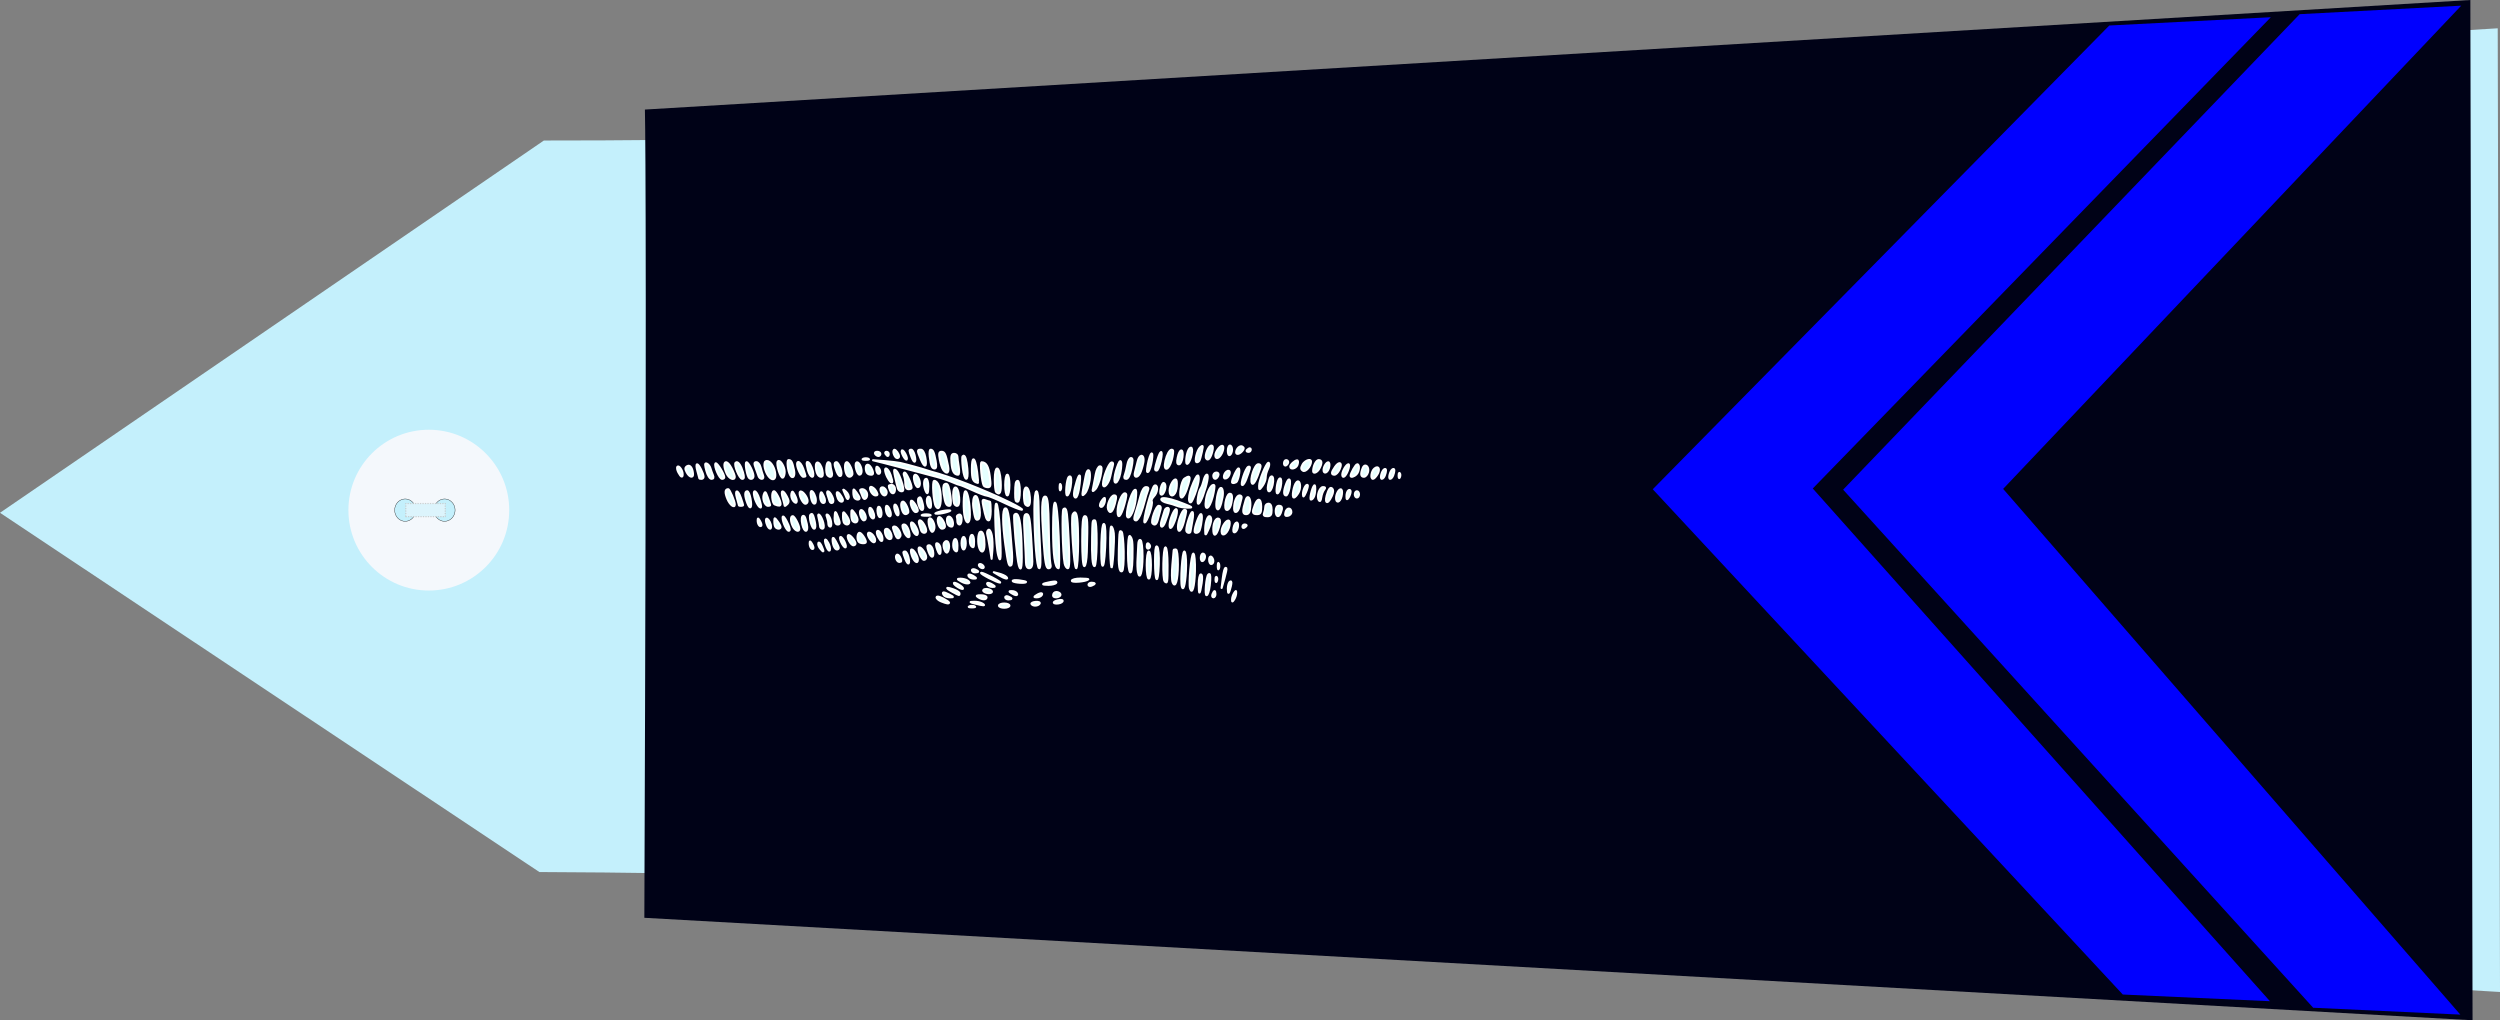
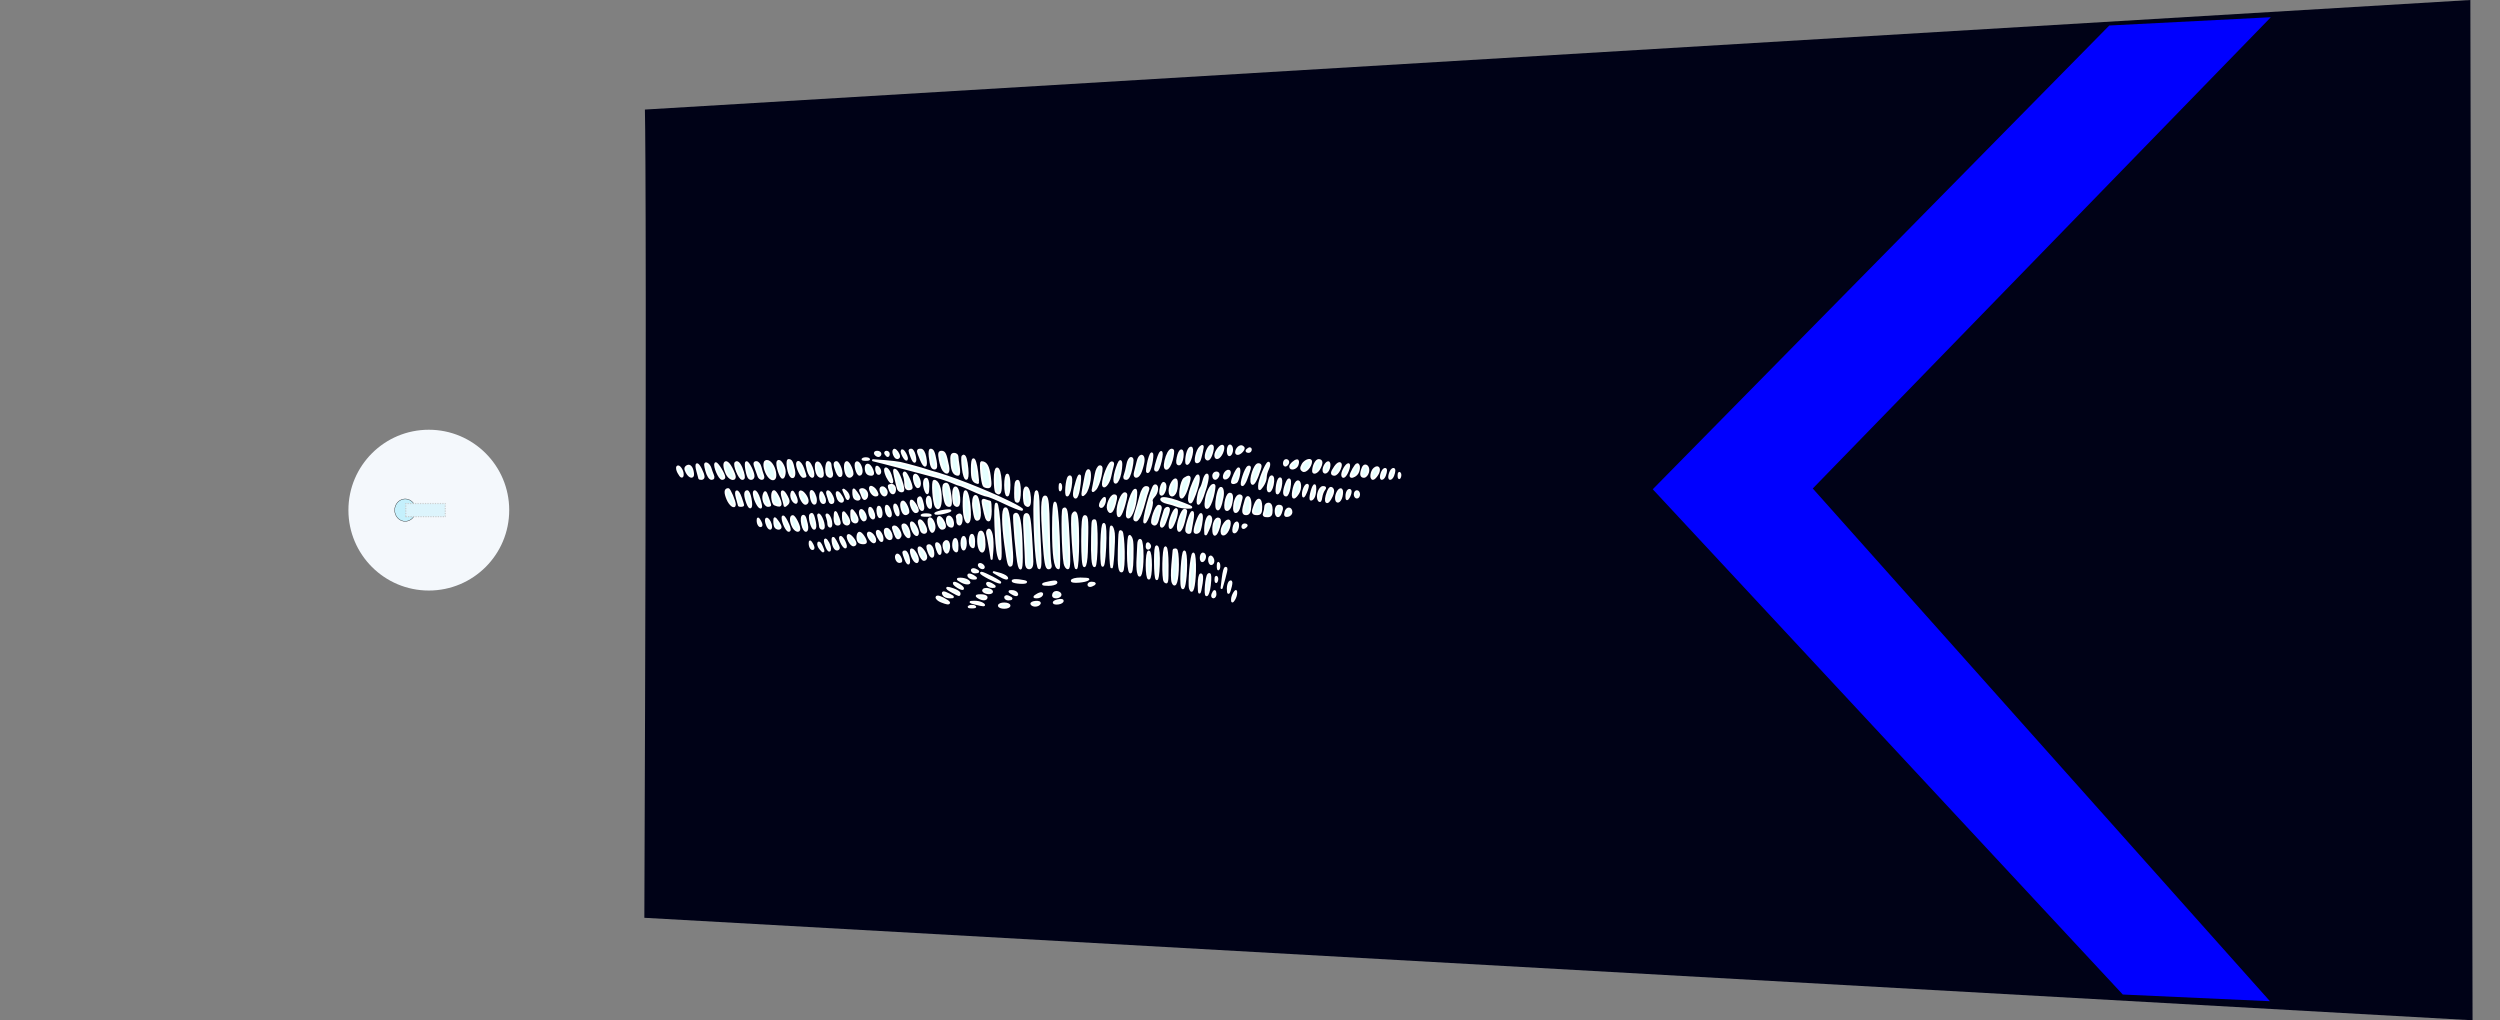
<svg xmlns="http://www.w3.org/2000/svg" xmlns:ns1="http://sodipodi.sourceforge.net/DTD/sodipodi-0.dtd" xmlns:ns2="http://www.inkscape.org/namespaces/inkscape" width="390.061" height="159.188" id="svg2451" ns1:version="0.32" ns2:version="0.46" ns1:docname="gav_bri.svg" ns2:output_extension="org.inkscape.output.svg.inkscape" version="1.0">
  <rect width="100%" height="100%" fill="#808080" stroke="none" />
  <defs id="defs2453">
    <ns2:perspective ns1:type="inkscape:persp3d" ns2:vp_x="0 : 212.5 : 1" ns2:vp_y="0 : 1000 : 0" ns2:vp_z="428.75 : 212.5 : 1" ns2:persp3d-origin="214.375 : 141.66667 : 1" id="perspective2460" />
  </defs>
  <ns1:namedview pagecolor="#ffffff" bordercolor="#666666" borderopacity="1.0" ns2:pageopacity="0.0" ns2:pageshadow="2" ns2:zoom="1.6" ns2:cx="122.14608" ns2:cy="181.62951" ns2:document-units="pt" ns2:current-layer="layer1" id="namedview2455" showgrid="false" ns2:window-width="1264" ns2:window-height="974" ns2:window-x="0" ns2:window-y="14" />
  <g ns2:label="Layer 1" ns2:groupmode="layer" id="layer1" transform="translate(-19.344,-132.906)">
-     <path style="fill:#c4f0fc;fill-opacity:1;fill-rule:evenodd;stroke:none;stroke-width:1px;stroke-linecap:butt;stroke-linejoin:miter;stroke-opacity:1" d="M 103.499,268.966 L 19.344,212.913 L 104.198,154.83 C 204.414,154.895 265.005,146.086 409.049,137.32 L 409.406,287.68 C 265.212,279.36 213.437,269.435 103.499,268.966 z" id="path3751" ns1:nodetypes="cccccc" />
    <g transform="matrix(0,-0.512,0.512,0,73.45,225.3)" id="g3822">
      <path transform="translate(-0.134,-1.53761e-5)" style="fill:#f4f8fc;stroke-width:0.25;stroke-miterlimit:4;stroke-dasharray:none" d="M 49.634,25 C 49.634,38.531 38.665,49.5 25.134,49.5 C 11.603,49.5 0.634,38.531 0.634,25 C 0.634,11.469 11.603,0.5 25.134,0.5 C 38.665,0.5 49.634,11.469 49.634,25 z" id="P0" />
      <path transform="translate(1.2,-1)" d="M 27.2,18.8 A 3.4,3.2 0 1 1 20.4,18.8 A 3.4,3.2 0 1 1 27.2,18.8 z" ns1:ry="3.2" ns1:rx="3.4000001" ns1:cy="18.799999" ns1:cx="23.799999" id="path3016" style="opacity:1;fill:#c4f0fc;fill-opacity:1;stroke:#000000;stroke-width:0.1;stroke-miterlimit:4;stroke-dasharray:none;stroke-opacity:1" ns1:type="arc" />
-       <path transform="translate(1.2,11)" d="M 27.2,18.8 A 3.4,3.2 0 1 1 20.4,18.8 A 3.4,3.2 0 1 1 27.2,18.8 z" ns1:ry="3.2" ns1:rx="3.4000001" ns1:cy="18.799999" ns1:cx="23.799999" id="path3790" style="opacity:1;fill:#c4f0fc;fill-opacity:1;stroke:#000000;stroke-width:0.1;stroke-miterlimit:4;stroke-dasharray:none;stroke-opacity:1" ns1:type="arc" />
      <rect y="17.975" x="23.024" height="12.044" width="3.985" id="rect3792" style="opacity:1;fill:#dcf4fc;fill-opacity:1;stroke:#c4c4c4;stroke-width:0.378;stroke-linejoin:round;stroke-miterlimit:4;stroke-dasharray:0.378, 0.378;stroke-dashoffset:0;stroke-opacity:0.784" />
    </g>
    <path style="fill:#000217;fill-opacity:1;fill-rule:evenodd;stroke:none;stroke-width:1px;stroke-linecap:butt;stroke-linejoin:miter;stroke-opacity:1" d="M 119.965,149.999 C 120.076,155.224 120.237,181.933 119.878,276.105 L 405.122,292.094 L 404.779,132.906 L 119.965,149.999 z" id="path3753" ns1:nodetypes="ccccc" />
    <g id="g12411" transform="translate(50.335,-0.147)">
      <path ns1:nodetypes="ccccccc" id="path1908" d="M 323.177,289.267 L 300.216,288.223 L 226.878,209.389 L 298.108,137.032 L 323.316,135.74 L 251.845,209.271 L 323.177,289.267 z" style="fill:#0000ff;fill-opacity:1;fill-rule:evenodd;stroke:none;stroke-width:1px;stroke-linecap:butt;stroke-linejoin:miter;stroke-opacity:1" />
-       <path ns1:nodetypes="ccccccc" id="path10852" d="M 352.881,291.356 L 329.92,290.286 L 256.582,209.454 L 327.812,135.263 L 353.02,133.938 L 281.549,209.333 L 352.881,291.356 z" style="fill:#0000ff;fill-opacity:1;fill-rule:evenodd;stroke:none;stroke-width:1px;stroke-linecap:butt;stroke-linejoin:miter;stroke-opacity:1" />
    </g>
    <path ns2:connector-curvature="0" style="opacity:1;fill:#e5ffff;stroke:#ffffff;stroke-width:0.325;stroke-miterlimit:4;stroke-dasharray:none;stroke-opacity:1;fill-opacity:1;stroke-linecap:round;stroke-linejoin:round;stroke-dashoffset:0;paint-order:fill markers stroke" d="m 208.353,202.427 c -0.455,-1e-5 -1.087,1.563 -0.812,2.009 0.275,0.445 0.688,-0.041 0.954,-1.116 0.143,-0.578 0.096,-0.893 -0.142,-0.893 z m 2.891,0 c -0.179,-1e-5 -0.325,0.375 -0.325,0.832 0,0.471 0.141,0.743 0.325,0.629 0.179,-0.11 0.325,-0.485 0.325,-0.832 0,-0.347 -0.146,-0.629 -0.325,-0.629 z m -1.238,0.041 c -0.357,0.031 -1.035,0.932 -1.035,1.481 0,0.714 0.642,0.476 1.035,-0.386 0.204,-0.447 0.265,-0.922 0.132,-1.055 -0.035,-0.035 -0.081,-0.045 -0.132,-0.041 z m -3.115,0.03 c -0.061,0.021 -0.152,0.092 -0.274,0.193 -0.522,0.433 -0.952,2.333 -0.528,2.333 0.137,-1e-5 0.307,-0.11 0.386,-0.243 0.079,-0.134 0.252,-0.748 0.386,-1.37 0.133,-0.618 0.177,-0.887 0.081,-0.913 -0.014,-0.003 -0.03,-0.007 -0.051,0 z m 6.138,0.041 c -0.347,-0.029 -0.802,0.453 -0.812,0.944 -0.008,0.4 0.546,0.278 0.954,-0.213 0.288,-0.347 0.285,-0.513 0,-0.69 -0.044,-0.027 -0.092,-0.036 -0.142,-0.041 z m -7.873,0.213 c -0.351,-1e-5 -0.723,1.064 -0.73,2.1 -0.007,0.944 0.593,0.192 0.842,-1.055 0.125,-0.624 0.084,-1.045 -0.112,-1.045 z m 9.131,0.112 c -0.039,0.007 -0.077,0.023 -0.122,0.051 -0.179,0.11 -0.325,0.266 -0.325,0.345 0,0.079 0.146,0.142 0.325,0.142 0.179,0 0.325,-0.156 0.325,-0.345 0,-0.142 -0.086,-0.212 -0.203,-0.193 z m -52.755,0.213 c -0.366,-1e-5 -0.356,0.096 0.051,1.167 0.411,1.082 0.748,0.849 0.457,-0.315 -0.117,-0.467 -0.348,-0.852 -0.507,-0.852 z m 1.491,0 c -0.587,-1e-5 -0.595,0.074 0.01,1.522 0.594,1.422 0.967,1.22 0.67,-0.365 -0.13,-0.692 -0.396,-1.157 -0.68,-1.157 z m 1.512,0 c -0.137,-1e-5 -0.193,0.475 -0.122,1.055 0.185,1.497 0.338,1.867 0.761,1.867 0.253,0 0.297,-0.38 0.142,-1.207 -0.254,-1.355 -0.415,-1.715 -0.781,-1.715 z m 37.588,0 c -0.318,0.053 -0.711,0.757 -0.933,1.745 -0.387,1.714 0.509,1.574 0.974,-0.152 0.197,-0.732 0.276,-1.418 0.172,-1.522 -0.062,-0.062 -0.14,-0.083 -0.213,-0.071 z m -43.218,0.01 c -0.016,-0.002 -0.027,0.006 -0.041,0.01 -0.015,0.005 -0.029,0.018 -0.041,0.03 -0.256,0.256 0.147,1.248 0.507,1.248 0.159,0 0.287,-0.11 0.284,-0.243 -0.008,-0.391 -0.47,-1.027 -0.71,-1.045 z m 1.197,0.081 c -0.016,7.2e-4 -0.029,0.009 -0.041,0.02 -0.089,0.089 0.006,0.475 0.213,0.862 0.207,0.388 0.448,0.637 0.538,0.548 0.089,-0.089 -0.006,-0.485 -0.213,-0.872 -0.182,-0.339 -0.388,-0.566 -0.497,-0.558 z m 43.543,0.02 c -0.17,0.025 -0.4,0.414 -0.548,1.136 -0.148,0.726 -0.086,1.025 0.203,1.025 0.228,0 0.464,-0.503 0.538,-1.136 0.083,-0.713 -0.023,-1.05 -0.193,-1.025 z m -47.449,0.213 c -0.278,-1e-5 -0.415,0.146 -0.304,0.325 0.11,0.179 0.339,0.325 0.507,0.325 0.168,-1e-5 0.304,-0.146 0.304,-0.325 0,-0.179 -0.229,-0.325 -0.507,-0.325 z m 1.461,0 c -0.189,-1e-5 -0.252,0.146 -0.142,0.325 0.11,0.179 0.266,0.325 0.345,0.325 0.079,-1e-5 0.142,-0.146 0.142,-0.325 0,-0.179 -0.156,-0.325 -0.345,-0.325 z m 8.583,0 c -0.377,-1e-5 -0.426,0.261 -0.254,1.217 0.121,0.67 0.361,1.4 0.538,1.623 0.592,0.745 0.947,0.429 0.73,-0.649 -0.377,-1.874 -0.526,-2.191 -1.015,-2.191 z m 34.24,0.041 c -0.121,0.057 -0.32,0.457 -0.548,1.217 -0.448,1.495 -0.454,1.664 -0.101,1.664 0.148,-10e-6 0.415,-0.657 0.599,-1.461 0.23,-1.004 0.206,-1.494 0.051,-1.42 z m -1.42,0.203 c -0.012,-0.004 -0.026,0.003 -0.041,0.01 -0.15,0.077 -0.415,0.771 -0.609,1.857 -0.163,0.917 -0.134,1.203 0.112,0.974 0.191,-0.179 0.438,-0.982 0.548,-1.786 0.095,-0.694 0.074,-1.025 -0.01,-1.055 z m -30.851,0.081 c -0.398,-1e-5 -0.487,0.299 -0.406,1.38 0.098,1.31 0.396,1.856 1.035,1.867 0.157,0.003 0.202,-0.548 0.091,-1.217 -0.111,-0.67 -0.211,-1.4 -0.213,-1.623 -0.003,-0.223 -0.227,-0.406 -0.507,-0.406 z m 1.491,0.284 c -0.017,-0.002 -0.034,0.006 -0.051,0.01 -0.038,0.01 -0.071,0.04 -0.112,0.081 -0.085,0.085 -0.069,0.909 0.041,1.836 0.259,2.189 0.9,2.246 0.69,0.061 -0.124,-1.286 -0.322,-1.968 -0.568,-1.988 z m 27.706,0.02 c -0.199,0.039 -0.431,0.33 -0.558,0.913 -0.107,0.491 -0.291,1.221 -0.406,1.623 -0.248,0.872 0.355,0.997 0.781,0.162 0.16,-0.312 0.387,-1.043 0.497,-1.623 0.143,-0.753 -0.059,-1.125 -0.315,-1.075 z m -1.593,0.345 c -0.214,-1e-5 -0.471,0.475 -0.568,1.055 -0.097,0.58 -0.282,1.311 -0.406,1.623 -0.15,0.379 -0.072,0.568 0.233,0.568 0.288,-1e-5 0.582,-0.6 0.791,-1.623 0.252,-1.228 0.243,-1.623 -0.051,-1.623 z m -41.382,0.041 c -0.147,0 -0.294,0.026 -0.406,0.071 -0.223,0.09 -0.041,0.162 0.406,0.162 0.446,-10e-6 0.629,-0.072 0.406,-0.162 -0.112,-0.045 -0.259,-0.071 -0.406,-0.071 z m 16.78,0.162 c -0.132,0.04 -0.223,0.522 -0.223,1.491 0,1.627 0.159,2.006 0.923,2.181 0.061,0.014 0.013,-0.747 -0.112,-1.684 -0.18,-1.357 -0.419,-2.04 -0.588,-1.988 z m 52.369,0.101 c -0.314,0.025 -0.778,0.306 -0.994,0.71 -0.288,0.538 -0.278,0.754 0.061,0.964 0.398,0.246 1.213,-0.674 1.248,-1.41 0.01,-0.201 -0.126,-0.279 -0.315,-0.264 z m -81.202,0.02 c -0.304,-1e-5 -0.111,1.716 0.264,2.354 0.401,0.681 0.783,0.143 0.578,-0.812 -0.276,-1.285 -0.414,-1.542 -0.842,-1.542 z m 77.631,0 c -0.179,-1e-5 -0.325,0.229 -0.325,0.507 0,0.278 0.146,0.415 0.325,0.304 0.179,-0.11 0.325,-0.339 0.325,-0.507 0,-0.168 -0.146,-0.304 -0.325,-0.304 z m 5.073,0 c -0.385,-1e-5 -0.838,0.899 -0.852,1.704 -0.009,0.485 0.636,0.228 0.964,-0.386 0.461,-0.861 0.423,-1.319 -0.112,-1.319 z m -69.515,0.02 1.786,0.446 c 0.982,0.249 2.881,0.747 4.22,1.106 1.339,0.359 3.092,0.824 3.896,1.035 0.803,0.21 1.923,0.592 2.486,0.842 0.563,0.25 1.106,0.446 1.207,0.446 0.102,-1e-5 0.982,0.365 1.958,0.812 0.976,0.446 1.967,0.825 2.201,0.832 0.235,0.007 1.449,0.503 2.699,1.106 1.25,0.603 2.492,1.093 2.759,1.096 0.268,0.003 -0.606,-0.53 -1.948,-1.187 -3.796,-1.857 -9.43,-4.054 -12.174,-4.748 -0.179,-0.045 -0.544,-0.158 -0.812,-0.254 -0.602,-0.215 -3.112,-0.906 -4.028,-1.106 -0.373,-0.082 -1.483,-0.216 -2.465,-0.294 z m 66.136,0.02 c -0.32,0.015 -1.045,0.644 -1.045,0.974 0,0.504 0.894,0.308 1.106,-0.243 0.113,-0.293 0.13,-0.611 0.041,-0.7 -0.026,-0.026 -0.056,-0.033 -0.101,-0.03 z m -80.877,0.091 c -0.049,0.01 -0.097,0.034 -0.132,0.091 -0.27,0.437 0.459,2.717 0.801,2.506 0.151,-0.093 0.274,-0.491 0.274,-0.893 0,-0.768 -0.603,-1.771 -0.943,-1.704 z m -1.846,0.01 c -0.07,0.004 -0.139,0.032 -0.203,0.071 -0.167,0.103 -0.209,0.574 -0.091,1.045 0.469,1.868 1.907,2.424 1.573,0.609 -0.179,-0.974 -0.786,-1.756 -1.278,-1.725 z m 55.169,0.02 c -0.083,-0.009 -0.194,0.137 -0.335,0.487 -0.595,1.475 -0.786,2.995 -0.355,2.851 0.216,-0.072 0.515,-0.704 0.659,-1.4 0.234,-1.128 0.212,-1.918 0.03,-1.938 z m -50.279,0.132 c -0.092,0.011 -0.152,0.117 -0.152,0.335 0,0.645 0.647,1.968 0.964,1.968 0.183,0 0.335,-0.049 0.335,-0.112 0,-0.063 -0.159,-0.574 -0.355,-1.136 -0.227,-0.652 -0.588,-1.08 -0.791,-1.055 z m 1.461,0 c -0.035,0.003 -0.074,0.018 -0.101,0.051 -0.065,0.077 0.016,0.617 0.172,1.197 0.351,1.299 1.08,1.455 0.761,0.162 -0.195,-0.789 -0.589,-1.434 -0.832,-1.41 z m -7.974,0.03 c -0.347,-1e-5 -0.367,0.195 -0.112,0.893 0.179,0.491 0.388,1.075 0.467,1.299 0.078,0.223 0.304,0.406 0.507,0.406 0.205,-1e-5 0.282,-0.231 0.172,-0.517 -0.109,-0.284 -0.288,-0.869 -0.396,-1.299 -0.108,-0.43 -0.395,-0.781 -0.639,-0.781 z m 11.231,0 c -0.36,-1e-5 -0.454,1.717 -0.112,2.059 0.467,0.467 0.825,0.176 0.639,-0.517 -0.108,-0.402 -0.2,-0.913 -0.203,-1.136 -0.003,-0.223 -0.146,-0.406 -0.325,-0.406 z m 1.268,0 c -0.379,-1e-5 -0.371,0.405 0.03,1.461 0.456,1.198 1.025,0.735 0.599,-0.487 -0.185,-0.532 -0.468,-0.974 -0.629,-0.974 z m 1.603,0 c -0.317,-1e-5 -0.366,1.022 -0.081,1.765 0.22,0.573 0.641,0.67 0.923,0.213 0.225,-0.364 -0.46,-1.978 -0.842,-1.978 z m -18.87,0.01 c -0.289,0.046 -0.33,0.728 0.142,1.765 0.37,0.813 1.248,1.155 1.248,0.487 0,-0.187 -0.225,-0.772 -0.497,-1.299 -0.329,-0.635 -0.626,-0.928 -0.832,-0.954 -0.021,-0.003 -0.042,-0.003 -0.061,0 z m 1.654,0 c -0.044,0.009 -0.083,0.032 -0.122,0.071 -0.313,0.313 0.592,2.516 1.035,2.516 0.294,0 0.32,-0.273 0.101,-1.035 -0.284,-0.99 -0.705,-1.617 -1.015,-1.552 z m 1.573,0 c -0.249,-0.003 0.009,1.79 0.335,2.344 0.235,0.399 0.751,0.282 0.751,-0.172 0,-0.623 -0.774,-2.168 -1.086,-2.171 z m 36.685,0 c -0.26,-0.004 0.029,3.126 0.335,3.642 0.079,0.134 0.369,0.243 0.649,0.243 0.427,-1e-5 0.473,-0.272 0.284,-1.694 -0.207,-1.564 -0.563,-2.179 -1.268,-2.191 z m -19.438,0.01 c -0.042,0.003 -0.076,0.026 -0.112,0.061 -0.305,0.305 0.128,1.867 0.517,1.867 0.175,-1e-5 0.307,-0.256 0.304,-0.568 -0.006,-0.645 -0.418,-1.376 -0.71,-1.359 z m 73.512,0 c -0.272,-0.003 -0.714,0.676 -0.72,1.197 -0.008,0.658 0.59,0.468 0.822,-0.264 0.118,-0.371 0.115,-0.767 0,-0.883 -0.03,-0.03 -0.063,-0.05 -0.101,-0.051 z m -33.753,0.02 c -0.026,0.003 -0.05,0.01 -0.081,0.02 -0.429,0.143 -1.291,2.333 -1.299,3.307 -0.008,0.977 0.889,0.033 1.136,-1.197 0.114,-0.568 0.291,-1.3 0.386,-1.633 0.096,-0.337 0.039,-0.514 -0.142,-0.497 z m -45.927,0.01 c -0.148,-2.6e-4 -0.254,0.17 -0.254,0.548 0,0.967 0.337,1.674 0.801,1.674 0.29,-1e-5 0.351,-0.298 0.203,-1.025 -0.148,-0.726 -0.505,-1.197 -0.751,-1.197 z m 70.347,0.041 c -0.356,0.11 -1.453,2.775 -1.441,3.591 0.01,0.688 0.021,0.688 0.487,0.071 0.262,-0.347 0.495,-0.894 0.517,-1.217 0.049,-0.701 0.102,-0.892 0.436,-1.654 0.141,-0.32 0.168,-0.674 0.061,-0.781 -0.017,-0.017 -0.037,-0.018 -0.061,-0.01 z m 11.058,0.071 c -0.16,0.028 -0.392,0.205 -0.639,0.558 -0.615,0.878 -0.643,1.231 -0.101,1.228 0.223,-0.002 0.575,-0.367 0.781,-0.812 0.304,-0.656 0.226,-1.021 -0.041,-0.974 z m -97.282,0.01 c -0.018,7.3e-4 -0.03,0.014 -0.041,0.03 -0.248,0.402 0.612,2.394 1.035,2.394 0.187,0 0.342,-0.11 0.335,-0.243 -0.03,-0.541 -1.064,-2.197 -1.329,-2.181 z m -1.501,0.02 c -0.208,-0.019 -0.189,0.275 0.041,1.136 0.189,0.709 0.537,1.268 0.791,1.268 0.306,-1e-5 0.38,-0.186 0.223,-0.568 -0.129,-0.312 -0.309,-0.806 -0.396,-1.106 -0.087,-0.3 -0.337,-0.615 -0.558,-0.7 -0.039,-0.015 -0.072,-0.028 -0.101,-0.03 z m -1.41,0.132 c -0.137,-1e-5 -0.115,0.476 0.051,1.055 0.166,0.579 0.304,1.09 0.304,1.136 0,0.046 0.146,0.081 0.325,0.081 0.179,-1e-5 0.325,-0.134 0.325,-0.304 0,-0.52 -0.739,-1.968 -1.004,-1.968 z m 87.553,0 c -0.555,-1e-5 -1.336,2.386 -0.974,2.973 0.21,0.339 0.712,-0.574 1.248,-2.262 0.165,-0.518 0.089,-0.71 -0.274,-0.71 z m 14.071,0 c -0.319,-1e-5 -0.954,1.069 -0.954,1.603 0,0.692 0.514,0.321 0.872,-0.629 0.202,-0.536 0.238,-0.974 0.081,-0.974 z m 1.37,0 c -0.236,-1e-5 -1.025,1.392 -1.025,1.806 0,0.283 0.527,0.143 0.913,-0.243 0.444,-0.444 0.522,-1.562 0.112,-1.562 z m -76.434,0.081 c -0.136,0.03 -0.233,0.185 -0.233,0.487 0,0.727 0.263,1.055 0.852,1.055 0.299,0 0.349,-0.205 0.162,-0.71 -0.213,-0.576 -0.554,-0.881 -0.781,-0.832 z m 77.671,0.122 c -0.138,0.015 -0.275,0.134 -0.375,0.386 -0.358,0.903 -0.296,1.359 0.183,1.359 0.247,-1e-5 0.536,-0.325 0.639,-0.72 0.158,-0.603 -0.142,-1.057 -0.446,-1.025 z m -105.611,0.03 c -0.053,0.008 -0.108,0.028 -0.162,0.061 -0.343,0.212 -0.359,0.425 -0.071,0.964 0.404,0.755 1.01,0.931 0.974,0.284 -0.046,-0.819 -0.37,-1.364 -0.741,-1.309 z m 64.229,0.091 c -0.226,-1e-5 -0.518,0.548 -0.639,1.217 -0.121,0.67 -0.296,1.583 -0.396,2.029 -0.161,0.724 -0.127,0.759 0.315,0.325 0.272,-0.268 0.637,-1.181 0.812,-2.029 0.247,-1.196 0.228,-1.542 -0.091,-1.542 z m -65.812,0.02 c -0.039,-1.1e-4 -0.071,0.021 -0.101,0.051 -0.113,0.113 -0.047,0.51 0.152,0.883 0.41,0.765 0.667,0.864 0.659,0.264 -0.007,-0.518 -0.44,-1.196 -0.71,-1.197 z m 89.095,0.03 c -0.034,7.2e-4 -0.074,0.004 -0.122,0.02 -0.429,0.143 -1.316,2.851 -0.933,2.851 0.138,0 0.405,-0.402 0.588,-0.893 0.591,-1.581 0.702,-1.985 0.467,-1.978 z m -58.051,0.01 c -0.093,-0.022 -0.132,0.086 -0.132,0.315 0,0.274 0.103,0.6 0.233,0.73 0.13,0.13 0.297,0.073 0.365,-0.132 0.069,-0.205 -0.035,-0.542 -0.233,-0.741 -0.099,-0.099 -0.178,-0.159 -0.233,-0.172 z m 78.006,0.091 c -0.113,0.003 -0.253,0.068 -0.416,0.203 -0.479,0.398 -0.64,1.593 -0.213,1.593 0.136,-2e-5 0.432,-0.295 0.659,-0.659 0.386,-0.618 0.308,-1.142 -0.03,-1.136 z m -21.609,0.172 c -0.237,-1e-5 -1.015,1.656 -1.015,2.161 0,0.218 0.615,0.11 0.751,-0.132 0.348,-0.621 0.531,-2.029 0.264,-2.029 z m -55.017,0.01 c -0.138,0.002 -0.183,0.223 -0.03,0.72 0.246,0.803 0.82,1.625 1.004,1.441 0.065,-0.065 -0.047,-0.572 -0.243,-1.136 -0.227,-0.652 -0.553,-1.026 -0.73,-1.025 z m 17.358,0.01 c -0.015,-7.3e-4 -0.026,0.005 -0.041,0.01 -0.178,0.065 -0.325,0.603 -0.325,1.674 0,0.967 0.094,1.859 0.213,1.978 0.566,0.566 0.789,0.062 0.7,-1.623 -0.07,-1.318 -0.327,-2.025 -0.548,-2.039 z m 60.496,0.071 c -0.032,0.006 -0.07,0.025 -0.112,0.051 -0.385,0.238 -0.691,1.481 -0.365,1.481 0.143,-1e-5 0.348,-0.225 0.457,-0.507 0.247,-0.645 0.246,-1.068 0.02,-1.025 z m 1.299,0 c -0.032,0.006 -0.07,0.025 -0.112,0.051 -0.385,0.238 -0.691,1.481 -0.365,1.481 0.143,-1e-5 0.348,-0.225 0.457,-0.507 0.247,-0.645 0.246,-1.068 0.02,-1.025 z m -77.803,0.122 c -0.113,0.024 -0.073,0.35 0.101,1.157 0.166,0.766 0.367,1.573 0.446,1.796 0.154,0.435 0.815,0.567 0.812,0.162 -0.005,-0.735 -0.718,-2.661 -1.106,-2.983 -0.118,-0.098 -0.202,-0.143 -0.254,-0.132 z m 30.202,0.071 c -0.129,0.044 -0.281,0.334 -0.396,0.933 -0.632,3.315 -0.628,3.197 -0.101,2.678 0.272,-0.268 0.597,-1.181 0.72,-2.029 0.151,-1.04 -0.008,-1.656 -0.223,-1.583 z m 21.853,0.091 c -0.03,0.003 -0.067,0.009 -0.101,0.02 -0.24,0.08 -0.486,0.412 -0.548,0.73 -0.072,0.37 0.045,0.519 0.325,0.426 0.24,-0.08 0.486,-0.402 0.548,-0.72 0.063,-0.324 -0.015,-0.484 -0.223,-0.457 z m -50.472,0.274 c -0.162,-1e-5 -0.2,0.235 -0.091,0.517 0.108,0.282 0.193,0.867 0.193,1.299 0,0.481 0.188,0.781 0.487,0.781 0.268,0 0.487,-0.092 0.487,-0.213 0,-0.576 -0.815,-2.384 -1.075,-2.384 z m 48.626,0 c -0.262,-1e-5 -0.477,0.219 -0.477,0.487 0,0.268 0.135,0.487 0.294,0.487 0.159,0 0.374,-0.219 0.477,-0.487 0.114,-0.297 -0.003,-0.487 -0.294,-0.487 z m 28.538,0.061 c -0.066,0.024 -0.112,0.2 -0.101,0.457 0.016,0.378 0.099,0.452 0.203,0.193 0.094,-0.234 0.077,-0.511 -0.03,-0.619 -0.027,-0.027 -0.049,-0.038 -0.071,-0.03 z m -61.155,0.264 c -0.179,-1e-5 -0.325,0.73 -0.325,1.623 0,0.893 0.146,1.623 0.325,1.623 0.179,-1e-5 0.325,-0.73 0.325,-1.623 0,-0.893 -0.146,-1.623 -0.325,-1.623 z m 31.136,0 c -0.156,-1e-5 -0.38,0.402 -0.497,0.893 -0.117,0.491 -0.318,1.039 -0.446,1.217 -0.361,0.501 -0.668,2.435 -0.386,2.435 0.138,-1e-5 0.457,-0.548 0.7,-1.217 0.67,-1.848 0.946,-3.328 0.629,-3.328 z m -45.491,0.02 c -0.042,0.003 -0.076,0.026 -0.112,0.061 -0.305,0.305 0.128,1.867 0.517,1.867 0.175,0 0.307,-0.256 0.304,-0.568 -0.006,-0.645 -0.418,-1.376 -0.71,-1.359 z m 25.627,0.101 c -0.083,-0.015 -0.227,0.252 -0.416,0.852 -0.528,1.675 -0.589,2.597 -0.183,2.597 0.155,0 0.366,-0.548 0.477,-1.217 0.231,-1.396 0.259,-2.207 0.122,-2.232 z m 18.424,0.01 c -0.187,0.058 -0.522,0.698 -0.964,1.887 -0.315,0.846 -0.461,1.789 -0.335,2.11 0.177,0.449 0.371,0.211 0.852,-1.045 0.342,-0.893 0.619,-1.977 0.619,-2.415 1.4e-4,-0.397 -0.06,-0.572 -0.172,-0.538 z m -19.925,0.142 c -0.05,-0.002 -0.116,0.024 -0.183,0.091 -0.339,0.339 -0.562,2.881 -0.254,2.881 0.179,0 0.42,-0.601 0.538,-1.339 0.161,-1.006 0.114,-1.626 -0.101,-1.633 z m 31.48,0 c -0.053,7.3e-4 -0.115,0.034 -0.183,0.101 -0.087,0.087 -0.252,0.63 -0.365,1.197 -0.27,1.349 0.394,1.378 0.69,0.03 0.167,-0.759 0.087,-1.334 -0.142,-1.329 z m -12.955,0.051 c -0.127,-0.011 -0.339,0.094 -0.639,0.284 -0.537,0.34 -0.942,2.962 -0.457,2.962 0.188,0 0.534,-0.548 0.761,-1.217 0.484,-1.426 0.614,-2.005 0.335,-2.029 z m 14.264,0.264 c -0.044,1e-5 -0.094,0.028 -0.152,0.091 -0.32,0.348 -0.552,2.242 -0.274,2.242 0.17,0 0.405,-0.46 0.517,-1.025 0.152,-0.76 0.1,-1.309 -0.091,-1.309 z m -55.22,0.061 c -0.361,-1e-5 -0.436,0.974 -0.132,1.765 0.309,0.806 0.457,0.603 0.457,-0.629 0,-0.625 -0.146,-1.136 -0.325,-1.136 z m 38.886,0.101 c -0.018,-1.2e-4 -0.031,0.004 -0.051,0.01 -0.335,0.094 -0.852,1.04 -0.852,1.735 0,1.157 0.881,0.906 1.065,-0.304 0.088,-0.58 0.075,-1.188 -0.02,-1.349 -0.037,-0.062 -0.088,-0.091 -0.142,-0.091 z m 17.713,0 c -0.108,0.025 -0.257,0.245 -0.426,0.69 -0.418,1.098 -0.423,1.806 -0.02,1.806 0.17,0 0.399,-0.513 0.517,-1.146 0.167,-0.891 0.109,-1.391 -0.071,-1.349 z m -55.352,0.223 c -0.333,0 -0.11,3.367 0.264,3.977 0.407,0.664 0.761,0.089 0.761,-1.238 0,-1.566 -0.44,-2.739 -1.025,-2.739 z m 13.037,0 c -0.307,0 -0.396,0.442 -0.396,1.948 0,1.1 0.059,1.299 0.396,1.299 0.179,-10e-6 0.325,-0.73 0.325,-1.623 0,-0.893 -0.146,-1.623 -0.325,-1.623 z m 43.695,0.081 c -0.059,0.009 -0.119,0.048 -0.193,0.122 -0.447,0.447 -0.785,2.394 -0.416,2.394 0.171,0 0.498,-0.357 0.73,-0.791 0.372,-0.695 0.269,-1.665 -0.061,-1.725 -0.019,-0.003 -0.041,-0.003 -0.061,0 z m -20.929,0.243 c -0.328,-1e-5 -0.691,1.52 -0.426,1.786 0.245,0.245 0.694,-0.537 0.7,-1.217 0.003,-0.312 -0.116,-0.568 -0.274,-0.568 z m -33.946,0.122 c -0.071,-7.3e-4 -0.156,0.027 -0.243,0.081 -0.202,0.125 -0.247,0.728 -0.122,1.512 0.241,1.506 0.405,1.857 0.893,1.857 0.229,-1e-5 0.285,-0.509 0.152,-1.481 -0.193,-1.41 -0.371,-1.965 -0.68,-1.968 z m 17.805,0.03 c -0.048,0.025 -0.081,0.204 -0.081,0.497 0,0.446 0.072,0.629 0.162,0.406 0.09,-0.223 0.09,-0.588 0,-0.812 -0.022,-0.056 -0.041,-0.084 -0.061,-0.091 -0.007,-0.003 -0.013,-0.003 -0.02,0 z m 38.511,0.142 c -0.263,0.033 -0.649,0.882 -0.629,1.491 0.017,0.502 0.123,0.429 0.457,-0.325 0.237,-0.536 0.356,-1.042 0.274,-1.126 -0.031,-0.032 -0.064,-0.045 -0.101,-0.041 z m -14.619,0.01 c -0.378,0.012 -0.948,1.085 -1.136,2.252 -0.326,2.015 0.518,1.655 1.045,-0.446 0.218,-0.869 0.322,-1.657 0.233,-1.745 -0.045,-0.045 -0.088,-0.063 -0.142,-0.061 z m -50.34,0.02 c -0.367,0.022 -0.355,0.156 -0.112,0.791 0.278,0.725 0.781,0.632 0.781,-0.142 0,-0.361 -0.216,-0.649 -0.487,-0.649 -0.068,0 -0.13,-0.003 -0.183,0 z m 66.116,0.041 c -0.013,0.003 -0.026,0.016 -0.041,0.03 -0.337,0.337 -0.75,2.202 -0.487,2.201 0.147,-1e-5 0.358,-0.225 0.467,-0.507 0.227,-0.593 0.253,-1.775 0.061,-1.725 z m -24.835,0.02 c -0.03,7.3e-4 -0.066,0.009 -0.101,0.02 -0.44,0.147 -1.943,5.762 -1.542,5.762 0.141,-1e-5 0.479,-0.676 0.761,-1.501 0.281,-0.826 0.432,-1.628 0.335,-1.786 -0.097,-0.158 0.056,-0.512 0.335,-0.791 0.56,-0.56 0.67,-1.718 0.213,-1.704 z m -44.395,0.233 c -0.068,0.014 -0.112,0.072 -0.112,0.172 0,0.524 0.476,1.157 0.862,1.157 0.363,-1e-5 0.384,-0.141 0.112,-0.649 -0.224,-0.419 -0.659,-0.723 -0.862,-0.68 z m 42.955,0.03 c -0.327,-1e-5 -0.635,0.493 -0.862,1.38 -0.194,0.759 -0.5,1.806 -0.67,2.323 -0.383,1.168 -0.385,1.491 -0.02,1.491 0.157,-1e-5 0.464,-0.423 0.68,-0.944 0.216,-0.521 0.507,-1.434 0.649,-2.029 0.143,-0.595 0.368,-1.341 0.497,-1.654 0.165,-0.399 0.084,-0.568 -0.274,-0.568 z m 27.615,0 c -0.564,-1e-5 -1.027,1.466 -0.649,2.049 0.165,0.254 0.292,0.102 0.365,-0.426 0.062,-0.446 0.263,-0.994 0.446,-1.217 0.24,-0.293 0.192,-0.406 -0.162,-0.406 z m -68.703,0.041 c -0.095,-0.013 -0.183,0.01 -0.254,0.081 -0.267,0.267 0.149,1.177 0.538,1.177 0.184,-1e-5 0.335,-0.209 0.335,-0.467 0,-0.388 -0.333,-0.751 -0.619,-0.791 z m 11.332,0.02 c -0.179,0.027 -0.325,0.394 -0.325,1.157 0,0.699 0.094,1.372 0.213,1.491 0.532,0.532 0.792,0.115 0.7,-1.136 -0.074,-1.009 -0.358,-1.546 -0.588,-1.512 z m 11.038,0 c -0.179,0.027 -0.325,0.394 -0.325,1.157 0,0.699 0.094,1.372 0.213,1.491 0.532,0.532 0.792,0.115 0.7,-1.136 -0.074,-1.009 -0.358,-1.546 -0.588,-1.512 z m 30.375,0.071 c -0.113,0.03 -0.244,0.198 -0.355,0.548 -0.317,0.999 -0.433,2.36 -0.233,2.688 0.239,0.393 0.607,-0.371 0.862,-1.796 0.16,-0.891 -0.025,-1.506 -0.274,-1.441 z m 17.145,0 c -0.144,0.038 -0.287,0.258 -0.436,0.649 -0.626,1.645 -0.111,2.186 0.599,0.629 0.264,-0.58 0.292,-0.966 0.071,-1.187 -0.055,-0.055 -0.117,-0.087 -0.172,-0.091 -0.021,-0.002 -0.04,-0.005 -0.061,0 z m -93.995,0.193 c -0.496,-1e-5 -0.53,0.533 -0.101,1.552 0.385,0.916 1.126,1.463 1.126,0.832 0,-0.513 -0.804,-2.384 -1.025,-2.384 z m 20.94,0 c -0.259,-1e-5 -0.417,0.11 -0.345,0.243 0.072,0.134 0.232,0.53 0.355,0.872 0.149,0.415 0.331,0.511 0.548,0.294 0.179,-0.179 0.236,-0.565 0.122,-0.862 -0.114,-0.298 -0.42,-0.548 -0.68,-0.548 z m 74.628,0.02 c -0.292,-0.016 -0.715,0.715 -0.72,1.359 -0.008,0.866 0.607,0.682 0.842,-0.254 0.114,-0.455 0.11,-0.925 -0.01,-1.045 -0.035,-0.035 -0.07,-0.059 -0.112,-0.061 z m -75.977,0.03 c -0.06,0.003 -0.061,0.163 -0.061,0.487 0,0.361 0.094,0.753 0.213,0.872 0.292,0.292 0.764,0.271 0.751,-0.03 -0.006,-0.134 -0.225,-0.526 -0.487,-0.872 -0.235,-0.31 -0.356,-0.46 -0.416,-0.457 z m -1.633,0.03 c -0.01,0.012 -0.002,0.036 0.02,0.081 0.087,0.179 0.268,0.617 0.406,0.974 0.176,0.458 0.291,0.521 0.406,0.213 0.089,-0.241 -0.092,-0.679 -0.406,-0.974 -0.235,-0.221 -0.396,-0.329 -0.426,-0.294 z m 45.552,0.01 c -0.024,4e-5 -0.051,0.011 -0.081,0.03 -0.598,0.37 -1.52,3.837 -1.126,4.231 0.383,0.383 1.086,-1.143 1.278,-2.77 0.121,-1.022 0.1,-1.492 -0.071,-1.491 z m 33.408,0.03 c -0.038,0.003 -0.077,0.013 -0.122,0.041 -0.179,0.11 -0.327,0.522 -0.325,0.913 0.004,0.578 0.069,0.619 0.325,0.223 0.173,-0.268 0.312,-0.679 0.315,-0.913 0.003,-0.175 -0.077,-0.271 -0.193,-0.264 z m -83.901,0.173 c -0.017,-0.003 -0.035,0.005 -0.051,0.01 -0.016,0.006 -0.026,0.016 -0.041,0.03 -0.083,0.084 -0.074,0.554 0.02,1.045 0.189,0.983 0.738,1.228 0.73,0.325 -0.005,-0.57 -0.407,-1.38 -0.659,-1.41 z m -10.054,0.03 c -0.403,-10e-6 -0.397,0.718 0.02,1.816 0.451,1.185 0.765,0.766 0.497,-0.659 -0.119,-0.633 -0.347,-1.157 -0.517,-1.157 z m 4.18,0 c -0.436,-10e-6 -0.316,1.879 0.132,2.059 0.65,0.262 0.893,0.24 0.893,-0.091 0,-0.542 -0.742,-1.968 -1.025,-1.968 z m 29.878,0 c -0.319,-10e-6 -0.38,3.026 -0.081,4.139 0.308,1.148 0.775,0.854 0.771,-0.487 -0.005,-1.763 -0.363,-3.652 -0.69,-3.652 z m 11.079,0 c -0.192,-10e-6 -0.326,1.162 -0.325,2.841 0.003,4.44 0.392,9.171 0.751,9.171 0.21,-1e-5 0.248,-1.226 0.112,-3.459 -0.116,-1.903 -0.213,-4.605 -0.213,-6.006 0,-1.481 -0.136,-2.546 -0.325,-2.546 z m 49.995,0 c -0.179,-10e-6 -0.325,0.219 -0.325,0.487 0,0.268 0.146,0.487 0.325,0.487 0.179,0 0.325,-0.219 0.325,-0.487 0,-0.268 -0.146,-0.487 -0.325,-0.487 z m -93.965,0.01 c -0.133,0.012 -0.178,0.293 -0.03,0.883 0.221,0.88 0.81,1.818 1.015,1.613 0.058,-0.058 -0.051,-0.638 -0.254,-1.299 -0.239,-0.778 -0.56,-1.212 -0.73,-1.197 z m 11.423,0 c -0.119,0.003 -0.163,0.18 -0.041,0.558 0.101,0.312 0.244,0.76 0.315,0.994 0.071,0.235 0.273,0.34 0.446,0.233 0.199,-0.123 0.18,-0.488 -0.051,-0.994 -0.233,-0.512 -0.517,-0.795 -0.67,-0.791 z m -14.203,0.02 c -0.138,0.007 -0.174,0.348 0.02,1.025 0.166,0.579 0.304,1.09 0.304,1.136 0,0.046 0.146,0.081 0.325,0.081 0.179,-1e-5 0.325,-0.049 0.325,-0.112 0,-0.063 -0.159,-0.574 -0.355,-1.136 -0.235,-0.675 -0.48,-1.001 -0.619,-0.994 z m 7.102,0 c -0.119,0.056 -0.116,0.409 0.061,1.025 0.166,0.579 0.304,1.126 0.304,1.207 0,0.082 0.175,-0.033 0.386,-0.243 0.294,-0.294 0.276,-0.569 -0.061,-1.197 -0.27,-0.505 -0.494,-0.766 -0.629,-0.791 -0.022,-0.004 -0.044,-0.008 -0.061,0 z m 2.83,0.01 c -0.022,0.007 -0.043,0.023 -0.061,0.041 -0.307,0.307 0.389,1.867 0.832,1.867 0.182,-1e-5 0.335,-0.192 0.335,-0.426 0,-0.549 -0.678,-1.451 -1.035,-1.481 -0.025,-0.003 -0.049,-0.007 -0.071,0 z m -1.248,0.03 c -0.075,-0.023 -0.119,0.099 -0.172,0.355 -0.067,0.321 0.063,0.807 0.294,1.086 0.577,0.695 0.749,0.012 0.233,-0.923 -0.181,-0.328 -0.28,-0.494 -0.355,-0.517 z m 6.99,0.081 c -0.137,0.03 -0.12,0.386 0.101,0.964 0.204,0.53 0.781,0.708 0.781,0.243 0,-0.144 -0.215,-0.546 -0.477,-0.893 -0.182,-0.241 -0.324,-0.332 -0.406,-0.315 z m -11.271,0.01 c -0.061,0.02 -0.118,0.14 -0.193,0.345 -0.248,0.684 0.161,1.765 0.67,1.765 0.172,-10e-6 0.315,-0.049 0.315,-0.112 0,-0.063 -0.167,-0.599 -0.375,-1.197 -0.204,-0.586 -0.314,-0.834 -0.416,-0.801 z m 8.755,0 c -0.048,0.019 -0.089,0.116 -0.122,0.284 -0.15,0.779 0.205,1.586 0.588,1.349 0.197,-0.122 0.165,-0.515 -0.081,-1.055 -0.194,-0.426 -0.306,-0.61 -0.386,-0.578 z m 47.378,0.162 c -0.464,-1e-5 -1.126,1.652 -1.126,2.81 0,1.339 0.522,0.819 1.035,-1.025 0.389,-1.398 0.414,-1.786 0.091,-1.786 z m 16.405,0.071 c -0.024,0.003 -0.054,7.3e-4 -0.081,0.01 -0.559,0.186 -0.925,2.516 -0.396,2.516 0.219,-1e-5 0.491,-0.329 0.599,-0.73 0.298,-1.113 0.244,-1.829 -0.122,-1.796 z m -18.069,0.254 c -0.521,0 -1.187,1.536 -0.944,2.171 0.299,0.78 0.693,0.447 1.045,-0.872 0.282,-1.057 0.265,-1.299 -0.101,-1.299 z m 19.56,0 c -0.437,0 -0.834,0.947 -0.842,2.029 -0.007,0.902 0.616,0.659 0.832,-0.325 0.108,-0.491 0.256,-1.075 0.325,-1.299 0.069,-0.223 -0.073,-0.406 -0.314,-0.406 z m -41.24,0.101 c -0.255,0.079 -0.413,0.892 -0.284,1.826 0.235,1.701 0.383,2.042 0.781,1.796 0.217,-0.134 0.289,-0.783 0.183,-1.654 -0.096,-0.785 -0.275,-1.58 -0.396,-1.775 -0.097,-0.157 -0.199,-0.219 -0.284,-0.193 z m 10.886,0.081 c -0.499,0.039 -0.562,2.003 -0.223,6.878 0.235,3.383 0.404,4.302 0.771,4.302 0.321,-1e-5 0.408,-0.228 0.284,-0.73 -0.099,-0.402 -0.209,-2.874 -0.243,-5.499 -0.047,-3.577 -0.17,-4.809 -0.487,-4.931 -0.037,-0.014 -0.068,-0.023 -0.101,-0.02 z m -18.14,0.02 c -0.046,-0.003 -0.091,0.02 -0.142,0.071 -0.338,0.338 -0.046,1.674 0.365,1.674 0.136,-1e-5 0.172,-0.445 0.091,-0.994 -0.071,-0.486 -0.178,-0.74 -0.315,-0.751 z m 49.772,0.071 c -0.109,0.018 -0.223,0.16 -0.315,0.457 -0.514,1.669 -0.508,2.192 0.051,2.191 0.439,-3.3e-4 0.602,-0.307 0.67,-1.299 0.057,-0.832 -0.165,-1.39 -0.406,-1.349 z m -51.162,0.03 c -0.054,0.004 -0.114,0.054 -0.183,0.122 -0.295,0.295 0.157,1.846 0.538,1.846 0.19,-10e-6 0.237,-0.371 0.112,-0.893 -0.189,-0.788 -0.305,-1.089 -0.467,-1.075 z m 28.792,0.091 c -0.073,0.02 -0.186,0.149 -0.365,0.386 -0.256,0.339 -0.38,0.752 -0.274,0.923 0.232,0.375 0.748,-0.362 0.741,-1.055 -0.003,-0.187 -0.029,-0.273 -0.101,-0.254 z m 9.161,0.041 c -0.175,0.018 -0.274,0.077 -0.274,0.183 0,0.189 0.402,0.432 0.893,0.538 0.491,0.105 1.185,0.313 1.542,0.467 0.357,0.154 1.088,0.282 1.623,0.284 0.901,0.003 0.865,-0.032 -0.487,-0.578 -1.53,-0.619 -2.771,-0.948 -3.297,-0.893 z m 14.913,0.243 c -0.177,0.018 -0.39,0.28 -0.588,0.801 -0.455,1.196 -0.396,1.441 0.335,1.441 0.526,-1e-5 0.649,-0.216 0.649,-1.136 0,-0.749 -0.169,-1.129 -0.396,-1.106 z m -42.904,0.02 c -0.204,0.003 -0.195,0.25 -0.051,0.964 0.367,1.814 0.524,2.232 0.842,2.232 0.167,-1e-5 0.304,-0.657 0.304,-1.461 0,-0.804 -0.057,-1.461 -0.132,-1.461 -0.075,-1e-5 -0.387,-0.087 -0.69,-0.203 -0.119,-0.045 -0.206,-0.072 -0.274,-0.071 z m -11.281,0.122 c -0.015,0.006 -0.031,0.014 -0.041,0.03 -0.239,0.404 0.315,1.745 0.72,1.745 0.184,0 0.331,-0.11 0.325,-0.243 -0.024,-0.502 -0.779,-1.615 -1.004,-1.532 z m -1.309,0.152 c -0.319,-1e-5 -0.362,0.709 -0.081,1.441 0.205,0.534 0.528,0.649 0.862,0.314 0.249,-0.249 -0.42,-1.755 -0.781,-1.755 z m 23.73,0.162 c -0.17,-0.05 -0.304,1.288 -0.304,4.139 0,4.049 0.287,6.087 0.852,6.087 0.12,-1e-5 0.128,-2.214 0.02,-4.92 -0.136,-3.415 -0.375,-5.249 -0.568,-5.306 z m -9.171,0.162 c -0.337,-1e-5 -0.087,6.605 0.304,8.055 0.398,1.472 0.475,0.393 0.254,-3.794 -0.131,-2.482 -0.368,-4.261 -0.558,-4.261 z m 42.468,0 c -0.268,-1e-5 -0.487,0.213 -0.487,0.467 0,0.253 -0.084,0.692 -0.193,0.974 -0.141,0.368 -0.003,0.507 0.487,0.507 0.544,0 0.68,-0.2 0.68,-0.974 0,-0.649 -0.162,-0.974 -0.487,-0.974 z m -58.254,0.132 c -0.035,-0.003 -0.067,0.02 -0.091,0.061 -0.098,0.164 -0.036,0.659 0.142,1.106 0.402,1.009 0.7,0.394 0.315,-0.649 -0.116,-0.313 -0.259,-0.509 -0.365,-0.517 z m -1.309,0.193 c -0.135,-10e-6 -0.177,0.365 -0.091,0.812 0.145,0.759 0.73,1.174 0.73,0.517 0,-0.525 -0.386,-1.329 -0.639,-1.329 z m 42.447,0 c -0.438,-10e-6 -1.289,2.435 -0.964,2.759 0.368,0.368 0.649,0.122 0.852,-0.73 0.117,-0.491 0.293,-1.148 0.386,-1.461 0.103,-0.345 -0.005,-0.568 -0.274,-0.568 z m 18.738,0 c -0.303,-10e-6 -0.487,0.307 -0.487,0.812 0,0.907 0.478,1.095 0.781,0.304 0.312,-0.812 0.23,-1.116 -0.294,-1.116 z m -62.433,0.152 c -0.151,0.039 -0.254,0.418 -0.142,1.004 0.088,0.463 0.287,0.718 0.436,0.568 0.149,-0.15 0.185,-0.598 0.081,-0.994 -0.114,-0.434 -0.258,-0.609 -0.375,-0.578 z m -1.349,0.172 c -0.135,0 -0.177,0.365 -0.091,0.812 0.145,0.759 0.73,1.174 0.73,0.517 0,-0.525 -0.386,-1.329 -0.639,-1.329 z m 46.424,0 c -0.196,0 -0.4,0.183 -0.457,0.406 -0.057,0.223 -0.256,0.881 -0.446,1.461 -0.391,1.193 0.091,1.491 0.528,0.325 0.636,-1.701 0.723,-2.191 0.375,-2.191 z m -25.343,0.081 c -0.427,0.129 -0.423,2.393 0.03,5.671 0.417,3.011 0.539,3.435 0.893,3.216 0.148,-0.091 0.206,-1.013 0.132,-2.049 -0.378,-5.253 -0.581,-6.711 -0.964,-6.838 -0.032,-0.011 -0.063,-0.009 -0.091,0 z m 9.263,0.02 c -0.049,0.007 -0.102,0.034 -0.162,0.071 -0.272,0.168 -0.127,7.002 0.183,8.512 0.083,0.402 0.308,0.73 0.497,0.73 0.237,-1e-5 0.28,-1.388 0.122,-4.464 -0.207,-4.027 -0.296,-4.894 -0.639,-4.849 z m 35.001,0.01 c -0.203,-0.003 -0.421,0.178 -0.517,0.548 -0.134,0.513 -0.054,0.657 0.355,0.578 0.298,-0.058 0.548,-0.307 0.548,-0.558 0,-0.371 -0.183,-0.564 -0.386,-0.568 z m -17.632,0.091 c -0.326,0.111 -0.974,1.664 -0.974,2.496 0,0.882 0.453,0.382 0.923,-1.025 0.201,-0.601 0.274,-1.24 0.162,-1.42 -0.031,-0.05 -0.065,-0.067 -0.112,-0.051 z m 1.329,0.122 c -0.338,0 -1.004,1.76 -1.004,2.648 0,1.121 0.568,0.607 0.933,-0.842 0.438,-1.741 0.442,-1.806 0.071,-1.806 z m -50.421,0.02 c -0.039,2.7e-4 -0.071,0.02 -0.101,0.051 -0.284,0.284 0.139,1.552 0.517,1.552 0.167,0 0.297,-0.183 0.294,-0.406 -0.007,-0.521 -0.438,-1.199 -0.71,-1.197 z m -1.471,0.02 c -0.063,0.027 -0.066,0.235 -0.071,0.639 -0.006,0.461 0.084,0.936 0.203,1.055 0.356,0.356 0.761,0.241 0.761,-0.213 0,-0.234 -0.215,-0.708 -0.477,-1.055 -0.229,-0.303 -0.353,-0.453 -0.416,-0.426 z m 15.015,0.03 c -0.357,0 -1.015,0.111 -1.461,0.254 -0.643,0.206 -0.676,0.264 -0.162,0.264 0.357,1e-5 1.015,-0.121 1.461,-0.264 0.643,-0.206 0.676,-0.254 0.162,-0.254 z m -17.561,0.254 c -0.072,-1e-5 -0.132,0.438 -0.132,0.974 0,0.634 0.161,0.974 0.467,0.974 0.381,0 0.407,-0.184 0.132,-0.974 -0.187,-0.536 -0.395,-0.974 -0.467,-0.974 z m 55.677,0 c -0.261,-1e-5 -0.94,2.044 -0.943,2.841 -0.003,0.426 0.635,0.583 0.659,0.162 0.008,-0.134 0.137,-0.864 0.284,-1.623 0.147,-0.759 0.146,-1.38 0,-1.38 z m -54.429,0.041 c -0.063,0.027 -0.066,0.235 -0.071,0.639 -0.006,0.461 0.084,0.936 0.203,1.055 0.356,0.356 0.761,0.241 0.761,-0.213 0,-0.234 -0.215,-0.708 -0.477,-1.055 -0.229,-0.303 -0.353,-0.453 -0.416,-0.426 z m 36.066,0.02 c -0.085,0.016 -0.187,0.12 -0.294,0.294 -0.318,0.514 0.187,8.41 0.538,8.41 0.161,0 0.294,-1.889 0.294,-4.2 0,-3.134 -0.167,-4.574 -0.538,-4.504 z m -9.181,0.223 c -0.07,0.012 -0.145,0.064 -0.223,0.142 -0.193,0.193 0.415,6.982 0.71,7.934 0.378,1.219 0.522,-0.03 0.406,-3.49 -0.106,-3.151 -0.403,-4.672 -0.893,-4.586 z m -31.846,0.02 c -0.056,-3.2e-4 -0.113,0.042 -0.183,0.112 -0.294,0.294 0.198,2.181 0.568,2.181 0.196,-10e-6 0.238,-0.417 0.101,-1.055 -0.19,-0.889 -0.319,-1.236 -0.487,-1.238 z m 33.52,0.02 c -0.405,-1e-5 -0.45,0.52 -0.284,3.328 0.108,1.83 0.199,3.729 0.203,4.22 0.004,0.574 0.184,0.893 0.497,0.893 0.333,-1e-5 0.488,-0.333 0.487,-1.055 -7.3e-4,-0.58 -0.098,-2.479 -0.213,-4.22 -0.164,-2.481 -0.314,-3.165 -0.69,-3.165 z m 27.209,0 c -0.258,-1e-5 -0.979,1.957 -0.984,2.678 -0.003,0.407 0.659,0.272 0.791,-0.162 0.351,-1.149 0.458,-2.516 0.193,-2.516 z m -42.863,0.041 c -0.206,0 -0.412,0.02 -0.568,0.061 -0.312,0.082 -0.057,0.152 0.568,0.152 0.625,-1e-5 0.881,-0.07 0.568,-0.152 -0.156,-0.041 -0.362,-0.061 -0.568,-0.061 z m -16.78,0.02 c -0.012,-7.3e-4 -0.022,0.004 -0.03,0.01 -0.059,0.037 -0.048,0.224 0.041,0.578 0.111,0.446 0.211,0.994 0.213,1.217 0.003,0.223 0.157,0.406 0.355,0.406 0.23,0 0.283,-0.323 0.142,-0.893 -0.121,-0.491 -0.378,-1.039 -0.568,-1.217 -0.068,-0.064 -0.117,-0.099 -0.152,-0.101 z m 1.299,0 c -0.097,-0.003 -0.092,0.138 0.01,0.406 0.12,0.312 0.213,0.771 0.213,1.025 0,0.253 0.13,0.457 0.284,0.457 0.154,-1e-5 0.208,-0.363 0.122,-0.812 -0.086,-0.449 -0.31,-0.909 -0.497,-1.025 -0.054,-0.033 -0.1,-0.05 -0.132,-0.051 z m 20.686,0.01 c -0.029,-5e-5 -0.059,-3.2e-4 -0.091,0.01 -0.223,0.074 -0.369,0.236 -0.325,0.355 0.045,0.119 0.081,0.432 0.081,0.7 0,0.268 0.146,0.487 0.325,0.487 0.179,-1e-5 0.325,-0.371 0.325,-0.832 0,-0.461 -0.115,-0.72 -0.314,-0.72 z m -24.379,0.203 c -0.229,-0.005 -0.319,0.57 -0.152,1.329 0.296,1.347 0.97,1.318 0.7,-0.03 -0.113,-0.567 -0.278,-1.11 -0.365,-1.197 -0.067,-0.067 -0.13,-0.1 -0.183,-0.101 z m -1.654,0.051 c -0.376,0 -0.344,0.886 0.061,1.644 0.35,0.653 0.964,0.862 0.964,0.325 0,-0.542 -0.742,-1.968 -1.025,-1.968 z m 45.582,0 c -0.302,-6.5e-4 -0.406,0.995 -0.406,3.896 0,2.381 0.126,3.896 0.325,3.896 0.179,-1e-5 0.35,-0.986 0.386,-2.191 0.143,-4.892 0.107,-5.599 -0.304,-5.6 z m 19.438,0 c -0.349,0 -0.689,1.168 -0.659,2.273 0.021,0.793 0.031,0.79 0.467,-0.162 0.245,-0.536 0.459,-1.23 0.467,-1.542 0.008,-0.312 -0.116,-0.568 -0.274,-0.568 z m -66.522,0.051 c -0.049,0.003 -0.071,0.066 -0.071,0.193 0,0.692 0.627,2.029 0.954,2.029 0.205,-1e-5 0.188,-0.331 -0.051,-0.893 -0.349,-0.822 -0.686,-1.336 -0.832,-1.329 z m 25.83,0.02 c -0.148,0.019 -0.254,0.175 -0.254,0.497 0,0.674 0.267,1.055 0.73,1.055 0.161,-1e-5 0.24,-0.312 0.183,-0.7 -0.074,-0.502 -0.357,-0.823 -0.588,-0.852 -0.022,-0.003 -0.05,-0.003 -0.071,0 z m -1.471,0.061 c -0.02,0.002 -0.033,0.01 -0.051,0.02 -0.423,0.261 0.003,1.796 0.497,1.796 0.247,-1e-5 0.446,-0.155 0.446,-0.345 0,-0.56 -0.591,-1.497 -0.893,-1.471 z m -25.647,0.203 c -0.062,0.006 -0.066,0.175 -0.071,0.507 -0.006,0.372 0.084,0.774 0.203,0.893 0.299,0.299 0.761,0.267 0.761,-0.051 0,-0.144 -0.215,-0.546 -0.477,-0.893 -0.234,-0.31 -0.354,-0.462 -0.416,-0.457 z m 24.206,0.01 c -0.041,0.002 -0.078,0.017 -0.112,0.051 -0.317,0.317 0.183,2.242 0.528,2.029 0.164,-0.101 0.287,-0.439 0.284,-0.741 -0.006,-0.622 -0.414,-1.348 -0.7,-1.339 z m -26.804,0.03 c -0.052,-0.012 -0.067,0.093 -0.071,0.304 -0.011,0.547 0.328,1.042 0.558,0.812 0.076,-0.076 -0.013,-0.405 -0.203,-0.73 -0.141,-0.243 -0.232,-0.374 -0.284,-0.386 z m 71.676,0.01 c -0.35,0.071 -0.655,0.768 -0.659,1.644 -0.007,1.241 0.424,1.114 0.852,-0.254 0.229,-0.731 0.242,-1.215 0.041,-1.339 -0.055,-0.034 -0.108,-0.049 -0.162,-0.051 -0.024,-7.3e-4 -0.048,-0.005 -0.071,0 z m -70.367,0.01 c -0.055,0.015 -0.091,0.081 -0.091,0.213 0,0.554 0.38,1.339 0.649,1.339 0.143,0 0.185,-0.289 0.091,-0.649 -0.137,-0.524 -0.483,-0.947 -0.649,-0.903 z m 23.932,0.254 c -0.167,0 -0.223,0.256 -0.122,0.568 0.101,0.312 0.238,0.751 0.304,0.974 0.147,0.494 0.791,0.544 0.791,0.061 0,-0.547 -0.641,-1.603 -0.974,-1.603 z m 27.148,0 c -0.238,0.033 -0.238,0.312 -0.284,2.597 -0.061,3.019 0.064,4.545 0.375,4.545 0.164,0 0.309,-1.607 0.325,-3.571 0.017,-2.195 -0.094,-3.571 -0.294,-3.571 -0.044,0 -0.088,-0.004 -0.122,0 z m 20.95,0.03 c -0.381,0.015 -1.025,0.998 -1.025,1.684 0,0.866 0.75,0.518 1.116,-0.517 0.167,-0.473 0.188,-0.969 0.051,-1.106 -0.041,-0.041 -0.088,-0.063 -0.142,-0.061 z m -49.387,0.294 c -0.169,0 -0.153,0.418 0.041,0.974 0.327,0.937 0.923,1.344 0.923,0.629 0,-0.542 -0.636,-1.603 -0.964,-1.603 z m 50.695,0.02 c -0.163,0.029 -0.371,0.311 -0.467,0.812 -0.1,0.52 -0.026,0.775 0.203,0.7 0.2,-0.066 0.41,-0.434 0.467,-0.822 0.073,-0.497 -0.04,-0.719 -0.203,-0.69 z m -20.716,0.223 c -0.188,-0.002 -0.319,1.027 -0.375,2.912 -0.13,4.341 0.372,4.983 0.578,0.741 0.102,-2.097 0.037,-3.499 -0.162,-3.642 -0.013,-0.009 -0.028,-0.01 -0.041,-0.01 z m -31.146,0.081 c -0.339,-1e-5 -0.358,0.209 -0.091,0.974 0.302,0.866 0.935,1.366 0.923,0.73 -0.014,-0.793 -0.461,-1.704 -0.832,-1.704 z m 53.1,0 c -0.179,-1e-5 -0.325,0.156 -0.325,0.345 0,0.189 0.146,0.252 0.325,0.142 0.179,-0.11 0.325,-0.266 0.325,-0.345 0,-0.079 -0.146,-0.142 -0.325,-0.142 z m -54.682,0.325 c -0.257,0.03 -0.21,0.214 0.152,1.167 0.236,0.621 0.439,0.788 0.68,0.548 0.24,-0.24 0.237,-0.545 -0.02,-1.025 -0.201,-0.376 -0.507,-0.69 -0.68,-0.69 -0.049,0 -0.095,-0.004 -0.132,0 z m 33.885,0 c -0.241,0 -0.216,5.435 0.03,6.331 0.159,0.578 0.489,-4.186 0.365,-5.275 -0.066,-0.58 -0.243,-1.055 -0.396,-1.055 z m -35.011,0.355 c -0.088,-0.013 -0.173,0.011 -0.243,0.081 -0.094,0.094 -0.077,0.471 0.041,0.842 0.281,0.887 1.145,0.906 0.913,0.02 -0.137,-0.524 -0.445,-0.904 -0.71,-0.944 z m 15.918,0.132 c -0.024,-0.002 -0.049,0.007 -0.071,0.02 -0.177,0.109 -0.254,0.443 -0.172,0.741 0.082,0.297 0.262,1.268 0.406,2.161 l 0.264,1.623 0.112,-1.278 c 0.063,-0.706 0.03,-1.771 -0.081,-2.364 -0.097,-0.519 -0.291,-0.892 -0.457,-0.903 z m -17.318,0.183 c -0.038,-1e-4 -0.071,0.021 -0.101,0.051 -0.113,0.113 -0.047,0.51 0.152,0.883 0.41,0.765 0.667,0.864 0.659,0.264 -0.007,-0.518 -0.44,-1.196 -0.71,-1.197 z m 37.862,0.051 c -0.174,-0.01 -0.189,0.465 -0.264,2.851 -0.078,2.501 0.09,3.636 0.507,3.378 0.167,-0.103 0.276,-1.489 0.243,-3.084 -0.032,-1.595 -0.18,-2.978 -0.335,-3.074 -0.059,-0.037 -0.112,-0.069 -0.152,-0.071 z m -21.772,0.071 c -0.045,-0.003 -0.093,0.011 -0.142,0.041 -0.331,0.205 -0.397,1.787 -0.101,2.557 0.342,0.891 0.781,0.555 0.781,-0.599 0,-1.186 -0.22,-1.981 -0.538,-1.999 z m -17.45,0.162 c -0.031,-0.002 -0.056,0.002 -0.081,0.01 -0.066,0.024 -0.112,0.084 -0.112,0.193 0,0.511 0.725,1.435 0.994,1.268 0.193,-0.119 0.18,-0.429 -0.03,-0.822 -0.203,-0.379 -0.554,-0.638 -0.771,-0.649 z m -1.501,0.02 c -0.354,-1e-5 -0.433,1.079 -0.101,1.41 0.263,0.263 1.086,0.286 1.086,0.03 0,-0.423 -0.695,-1.441 -0.984,-1.441 z m 17.541,0.325 c -0.361,-1e-5 -0.451,1.395 -0.112,1.735 0.367,0.367 0.436,0.248 0.436,-0.761 1e-5,-0.536 -0.146,-0.974 -0.325,-0.974 z m -19.266,0.03 c -0.019,0.004 -0.037,0.017 -0.051,0.03 -0.274,0.274 0.405,1.562 0.822,1.562 0.172,0 0.315,-0.119 0.315,-0.264 0,-0.444 -0.803,-1.393 -1.086,-1.329 z m 43.878,0.132 c -0.162,-0.033 -0.264,0.995 -0.264,2.699 0,3.46 0.63,4.182 0.69,0.791 0.046,-2.633 -0.009,-3.068 -0.396,-3.47 -0.011,-0.012 -0.02,-0.018 -0.03,-0.02 z m -45.105,0.162 c -0.146,-1e-5 -0.102,0.365 0.101,0.812 0.203,0.446 0.483,0.812 0.629,0.812 0.146,-1e-5 0.102,-0.365 -0.101,-0.812 -0.203,-0.446 -0.483,-0.812 -0.629,-0.812 z m 19.195,0 c -0.179,-1e-5 -0.325,0.438 -0.325,0.974 0,0.536 0.146,0.974 0.325,0.974 0.179,-1e-5 0.325,-0.438 0.325,-0.974 0,-0.536 -0.146,-0.974 -0.325,-0.974 z m -20.372,0.142 c -0.043,0.013 -0.068,0.098 -0.071,0.243 -0.016,0.763 0.326,1.562 0.67,1.562 0.159,-1e-5 0.29,-0.11 0.284,-0.243 -0.007,-0.134 -0.222,-0.609 -0.477,-1.055 -0.207,-0.362 -0.335,-0.528 -0.406,-0.507 z m 19.073,0.183 c -0.361,-1e-5 -0.451,1.395 -0.112,1.735 0.367,0.367 0.436,0.248 0.436,-0.761 0,-0.536 -0.146,-0.974 -0.325,-0.974 z m -20.25,0.081 c -0.151,-0.027 -0.127,0.392 0.152,1.096 0.205,0.516 0.438,0.761 0.517,0.548 0.08,-0.213 -0.029,-0.703 -0.233,-1.086 -0.197,-0.368 -0.346,-0.542 -0.436,-0.558 z m 49.072,0.061 c -0.153,-0.011 -0.262,0.275 -0.274,0.73 -0.013,0.502 -0.064,1.497 -0.112,2.212 -0.047,0.714 -0.023,1.641 0.061,2.059 0.286,1.43 0.705,-0.012 0.71,-2.445 0.003,-1.284 -0.136,-2.426 -0.315,-2.536 -0.023,-0.014 -0.049,-0.019 -0.071,-0.02 z m -30.243,0.183 c -0.109,0.017 -0.23,0.104 -0.335,0.274 -0.255,0.413 0.172,1.692 0.497,1.491 0.158,-0.098 0.284,-0.538 0.284,-0.974 0,-0.529 -0.207,-0.828 -0.446,-0.791 z m -21.224,0.051 c -0.052,-0.012 -0.067,0.093 -0.071,0.304 -0.011,0.547 0.328,1.042 0.558,0.812 0.076,-0.076 -0.013,-0.405 -0.203,-0.73 -0.141,-0.243 -0.232,-0.374 -0.284,-0.386 z m 1.359,0.172 c -0.035,0.002 -0.064,0.03 -0.081,0.081 -0.068,0.205 0.057,0.58 0.274,0.842 0.589,0.71 0.667,0.586 0.233,-0.365 -0.159,-0.35 -0.323,-0.562 -0.426,-0.558 z m 18.403,0.101 c -0.177,-1e-5 -0.147,0.432 0.071,1.015 0.254,0.679 0.414,0.83 0.487,0.467 0.06,-0.297 0.028,-0.757 -0.071,-1.015 -0.099,-0.257 -0.318,-0.467 -0.487,-0.467 z m 32.88,0.02 c -0.084,0.036 -0.132,0.202 -0.132,0.487 0,0.278 0.143,0.417 0.325,0.304 0.181,-0.112 0.255,-0.341 0.152,-0.507 -0.139,-0.225 -0.261,-0.32 -0.345,-0.284 z m -34.078,0.304 c -0.339,0 -0.358,0.21 -0.091,0.974 0.4,1.146 0.906,1.033 0.68,-0.152 -0.086,-0.451 -0.351,-0.822 -0.588,-0.822 z m 35.498,0.172 c -0.178,-7.3e-4 -0.254,0.726 -0.254,2.313 0,3.389 0.454,3.843 0.578,0.578 0.055,-1.449 -0.048,-2.655 -0.243,-2.851 -0.029,-0.029 -0.056,-0.04 -0.081,-0.041 z m 1.37,0.152 c -0.36,0 -0.464,4.953 -0.112,5.306 0.402,0.402 0.436,0.218 0.436,-2.546 0,-1.623 -0.134,-2.759 -0.325,-2.759 z m -38.399,0.01 c -0.02,0.005 -0.035,0.015 -0.051,0.03 -0.282,0.282 0.383,1.907 0.781,1.907 0.183,-1e-5 0.335,-0.192 0.335,-0.426 0,-0.539 -0.766,-1.586 -1.065,-1.512 z m -1.197,0.315 c -0.169,0 -0.153,0.418 0.041,0.974 0.327,0.937 0.923,1.344 0.923,0.629 0,-0.542 -0.636,-1.603 -0.964,-1.603 z m 41.22,0 c -0.179,0 -0.332,0.036 -0.335,0.081 -0.003,0.045 -0.095,1.065 -0.203,2.262 -0.108,1.197 -0.091,2.434 0.03,2.749 0.417,1.085 0.817,-0.263 0.822,-2.739 0.003,-1.356 -0.127,-2.354 -0.315,-2.354 z m -42.244,0.325 c -0.366,-1e-5 -0.356,0.096 0.051,1.167 0.411,1.082 0.748,0.849 0.457,-0.315 -0.117,-0.467 -0.348,-0.852 -0.507,-0.852 z m 38.024,0 c -0.183,-1e-5 -0.325,0.92 -0.325,2.11 0,1.19 0.142,2.11 0.325,2.11 0.183,0 0.325,-0.92 0.325,-2.11 0,-1.19 -0.142,-2.11 -0.325,-2.11 z m 5.539,0 c -0.318,-1e-5 -0.628,4.698 -0.365,5.519 0.264,0.825 0.604,-0.947 0.639,-3.328 0.018,-1.205 -0.109,-2.191 -0.274,-2.191 z m 1.39,0.325 c -0.311,0.134 -0.733,4.7 -0.487,5.458 0.324,0.997 0.682,-0.287 0.751,-2.699 0.041,-1.426 -0.065,-2.67 -0.233,-2.759 -0.01,-0.005 -0.02,-0.004 -0.03,0 z m 1.512,0 c -0.179,0 -0.325,0.302 -0.325,0.67 0,0.368 0.146,0.577 0.325,0.467 0.179,-0.11 0.325,-0.412 0.325,-0.67 0,-0.257 -0.146,-0.467 -0.325,-0.467 z m -47.703,0.162 c -0.016,0.003 -0.026,0.011 -0.041,0.02 -0.336,0.208 -0.03,1.116 0.375,1.116 0.159,-1e-5 0.294,-0.057 0.294,-0.132 0,-0.452 -0.391,-1.049 -0.629,-1.004 z m 48.879,0.304 c -0.116,0.03 -0.203,0.211 -0.203,0.487 0,0.368 0.146,0.67 0.325,0.67 0.179,-1e-5 0.325,-0.209 0.325,-0.467 0,-0.257 -0.146,-0.559 -0.325,-0.67 -0.045,-0.028 -0.083,-0.03 -0.122,-0.02 z m 1.228,0.984 c -0.048,0.025 -0.081,0.204 -0.081,0.497 0,0.446 0.072,0.629 0.162,0.406 0.09,-0.223 0.09,-0.588 0,-0.812 -0.022,-0.056 -0.041,-0.084 -0.061,-0.091 -0.007,-0.003 -0.013,-0.003 -0.02,0 z m -37.182,0.172 c -0.179,-1e-5 -0.232,0.146 -0.122,0.325 0.11,0.179 0.349,0.325 0.528,0.325 0.179,-1e-5 0.232,-0.146 0.122,-0.325 -0.11,-0.179 -0.349,-0.325 -0.528,-0.325 z m 38.328,0.599 c -0.165,0.01 -0.319,0.575 -0.457,1.694 l -0.172,1.441 0.416,-1.461 c 0.232,-0.804 0.377,-1.518 0.325,-1.593 -0.04,-0.056 -0.073,-0.084 -0.112,-0.081 z m -39.414,0.213 c -0.107,0.015 -0.172,0.075 -0.172,0.172 0,0.173 0.219,0.315 0.487,0.315 0.268,0 0.487,-0.052 0.487,-0.122 1e-5,-0.07 -0.219,-0.212 -0.487,-0.315 -0.067,-0.026 -0.135,-0.044 -0.193,-0.051 -0.044,-0.005 -0.086,-0.005 -0.122,0 z m 3.236,0.467 0.812,0.487 c 0.905,0.545 1.612,0.686 1.116,0.223 -0.17,-0.158 -0.67,-0.38 -1.116,-0.497 z m -1.917,0.091 c -0.029,-0.003 -0.052,0.002 -0.061,0.01 -0.159,0.159 2.514,1.536 2.952,1.522 0.179,-0.006 -0.382,-0.371 -1.248,-0.822 -0.757,-0.394 -1.439,-0.691 -1.644,-0.71 z m 35.539,0.193 c -0.042,-0.002 -0.094,0.031 -0.152,0.091 -0.324,0.332 -0.57,3.216 -0.274,3.216 0.176,0 0.401,-0.694 0.497,-1.542 0.133,-1.17 0.11,-1.758 -0.071,-1.765 z m -1.319,0.061 c -0.181,-1e-5 -0.325,0.689 -0.325,1.522 0,1.803 0.157,1.749 0.446,-0.142 0.131,-0.853 0.082,-1.38 -0.122,-1.38 z m -36.127,0.02 c -0.155,0 -0.198,0.099 -0.071,0.304 0.11,0.179 0.449,0.327 0.751,0.325 0.473,-0.004 0.481,-0.053 0.061,-0.325 -0.318,-0.205 -0.585,-0.304 -0.741,-0.304 z m 38.521,0.365 c -0.066,0.024 -0.112,0.2 -0.101,0.457 0.016,0.378 0.099,0.452 0.203,0.193 0.094,-0.234 0.077,-0.511 -0.03,-0.619 -0.027,-0.027 -0.049,-0.038 -0.071,-0.03 z m -21.173,0.264 c -0.744,-1e-5 -1.349,0.158 -1.349,0.345 0,0.305 2.184,0.114 2.567,-0.223 0.074,-0.066 -0.473,-0.122 -1.217,-0.122 z m -18.718,0.02 c -0.575,0.006 -0.553,0.061 0.162,0.457 0.846,0.468 1.687,0.302 0.923,-0.183 -0.242,-0.153 -0.728,-0.278 -1.086,-0.274 z m 8.441,0.223 c -0.219,0.017 -0.333,0.073 -0.284,0.152 0.157,0.254 2.07,0.376 2.07,0.132 0,-0.07 -0.504,-0.182 -1.116,-0.254 -0.153,-0.018 -0.291,-0.028 -0.416,-0.03 -0.094,-0.003 -0.181,-0.006 -0.254,0 z m 33.692,0.203 c -0.022,0.005 -0.053,0.024 -0.081,0.041 -0.186,0.115 -0.335,0.589 -0.335,1.055 0,1.018 0.158,0.899 0.457,-0.345 0.127,-0.528 0.113,-0.787 -0.041,-0.751 z m -27.402,0.02 c -0.065,-0.003 -0.141,0.003 -0.233,0.01 -0.123,0.011 -0.269,0.029 -0.436,0.061 -1.435,0.273 -1.561,0.436 -0.335,0.436 0.555,-10e-6 1.099,-0.139 1.207,-0.315 0.07,-0.112 -0.007,-0.181 -0.203,-0.193 z m 5.722,0.183 c -0.268,-1e-5 -0.487,0.142 -0.487,0.314 0,0.173 0.219,0.235 0.487,0.132 0.268,-0.103 0.487,-0.244 0.487,-0.315 0,-0.07 -0.219,-0.132 -0.487,-0.132 z m -21.406,0.01 c -0.189,0.006 -0.062,0.225 0.284,0.487 0.347,0.262 0.785,0.472 0.974,0.467 0.189,-0.006 0.062,-0.225 -0.284,-0.487 -0.347,-0.262 -0.785,-0.472 -0.974,-0.467 z m 5.245,0.01 c -0.155,0 -0.198,0.099 -0.071,0.304 0.11,0.179 0.449,0.327 0.751,0.325 0.473,-0.004 0.481,-0.053 0.061,-0.325 -0.318,-0.205 -0.585,-0.304 -0.741,-0.304 z m -6.3,0.781 c -0.205,0.011 0.057,0.241 0.791,0.639 1.08,0.586 1.055,0.576 1.055,0.213 0,-0.161 -0.438,-0.442 -0.974,-0.629 -0.457,-0.159 -0.749,-0.23 -0.872,-0.223 z m 6.026,0.172 c -0.357,0 -0.557,0.146 -0.446,0.325 0.11,0.179 0.495,0.325 0.852,0.325 0.357,-1e-5 0.557,-0.146 0.446,-0.325 -0.11,-0.179 -0.495,-0.325 -0.852,-0.325 z m 35.62,0.325 c -0.07,-1e-5 -0.212,0.219 -0.315,0.487 -0.103,0.268 -0.041,0.487 0.132,0.487 0.173,-1e-5 0.315,-0.219 0.315,-0.487 0,-0.268 -0.062,-0.487 -0.132,-0.487 z m 3.317,0 c -0.044,0 -0.124,0.108 -0.264,0.325 -0.173,0.268 -0.315,0.706 -0.315,0.974 0,0.433 0.035,0.433 0.315,0 0.173,-0.268 0.315,-0.706 0.315,-0.974 0,-0.216 -0.007,-0.325 -0.051,-0.325 z m -34.94,0.01 c -0.473,0.004 -0.481,0.043 -0.061,0.315 0.636,0.411 1.066,0.411 0.812,0 -0.11,-0.179 -0.449,-0.317 -0.751,-0.315 z m 6.939,0.142 c -0.304,0.003 -0.507,0.215 -0.507,0.558 0,0.363 0.889,0.346 1.116,-0.02 0.099,-0.16 -0.025,-0.371 -0.274,-0.467 -0.119,-0.046 -0.234,-0.072 -0.335,-0.071 z m -17.612,0.061 c -0.136,0.015 -0.114,0.15 0.051,0.416 0.118,0.19 0.532,0.348 0.923,0.345 0.682,-0.004 0.677,-0.026 -0.101,-0.436 -0.446,-0.235 -0.737,-0.34 -0.872,-0.325 z m 15.248,0.132 c -0.155,0 -0.423,0.099 -0.741,0.304 -0.42,0.271 -0.412,0.32 0.061,0.325 0.302,0.003 0.64,-0.146 0.751,-0.325 0.127,-0.205 0.084,-0.304 -0.071,-0.304 z m -9.425,0.315 c -0.696,0.003 -0.785,0.069 -0.406,0.315 0.635,0.41 1.299,0.41 1.299,0 0,-0.179 -0.402,-0.317 -0.893,-0.315 z m 3.987,0.152 c -0.107,0.015 -0.172,0.075 -0.172,0.172 0,0.173 0.219,0.315 0.487,0.315 0.268,0 0.487,-0.052 0.487,-0.122 0,-0.07 -0.219,-0.212 -0.487,-0.315 -0.067,-0.026 -0.135,-0.044 -0.193,-0.051 -0.044,-0.005 -0.086,-0.005 -0.122,0 z m -10.734,0.051 c -0.099,0.003 -0.152,0.044 -0.152,0.122 0,0.189 0.329,0.468 0.73,0.629 0.85,0.342 1.217,0.398 1.217,0.183 0,-0.085 -0.438,-0.382 -0.974,-0.659 -0.365,-0.189 -0.656,-0.279 -0.822,-0.274 z m 19.276,0.528 c -0.07,-0.003 -0.149,-0.004 -0.243,0.01 -0.932,0.142 -1.248,0.548 -0.426,0.548 0.376,0 0.772,-0.146 0.883,-0.325 0.087,-0.14 -0.003,-0.222 -0.213,-0.233 z m -13.584,0.284 c -0.749,0.031 -0.736,0.045 0.162,0.274 1.403,0.357 1.689,0.357 1.136,0 -0.268,-0.173 -0.852,-0.292 -1.299,-0.274 z m 9.618,0.02 c -0.443,0.037 -0.736,0.184 -0.649,0.325 0.223,0.36 1.02,0.324 1.258,-0.061 0.115,-0.186 -0.144,-0.302 -0.609,-0.264 z m -4.91,0.254 c -0.446,-1e-5 -0.812,0.146 -0.812,0.325 1e-5,0.179 0.365,0.325 0.812,0.325 0.446,-1e-5 0.812,-0.146 0.812,-0.325 0,-0.179 -0.365,-0.325 -0.812,-0.325 z m -5.032,0.365 c -0.147,0 -0.294,0.026 -0.406,0.071 -0.223,0.09 -0.041,0.162 0.406,0.162 0.446,-1e-5 0.629,-0.072 0.406,-0.162 -0.112,-0.045 -0.259,-0.071 -0.406,-0.071 z" id="path2973" />
  </g>
</svg>